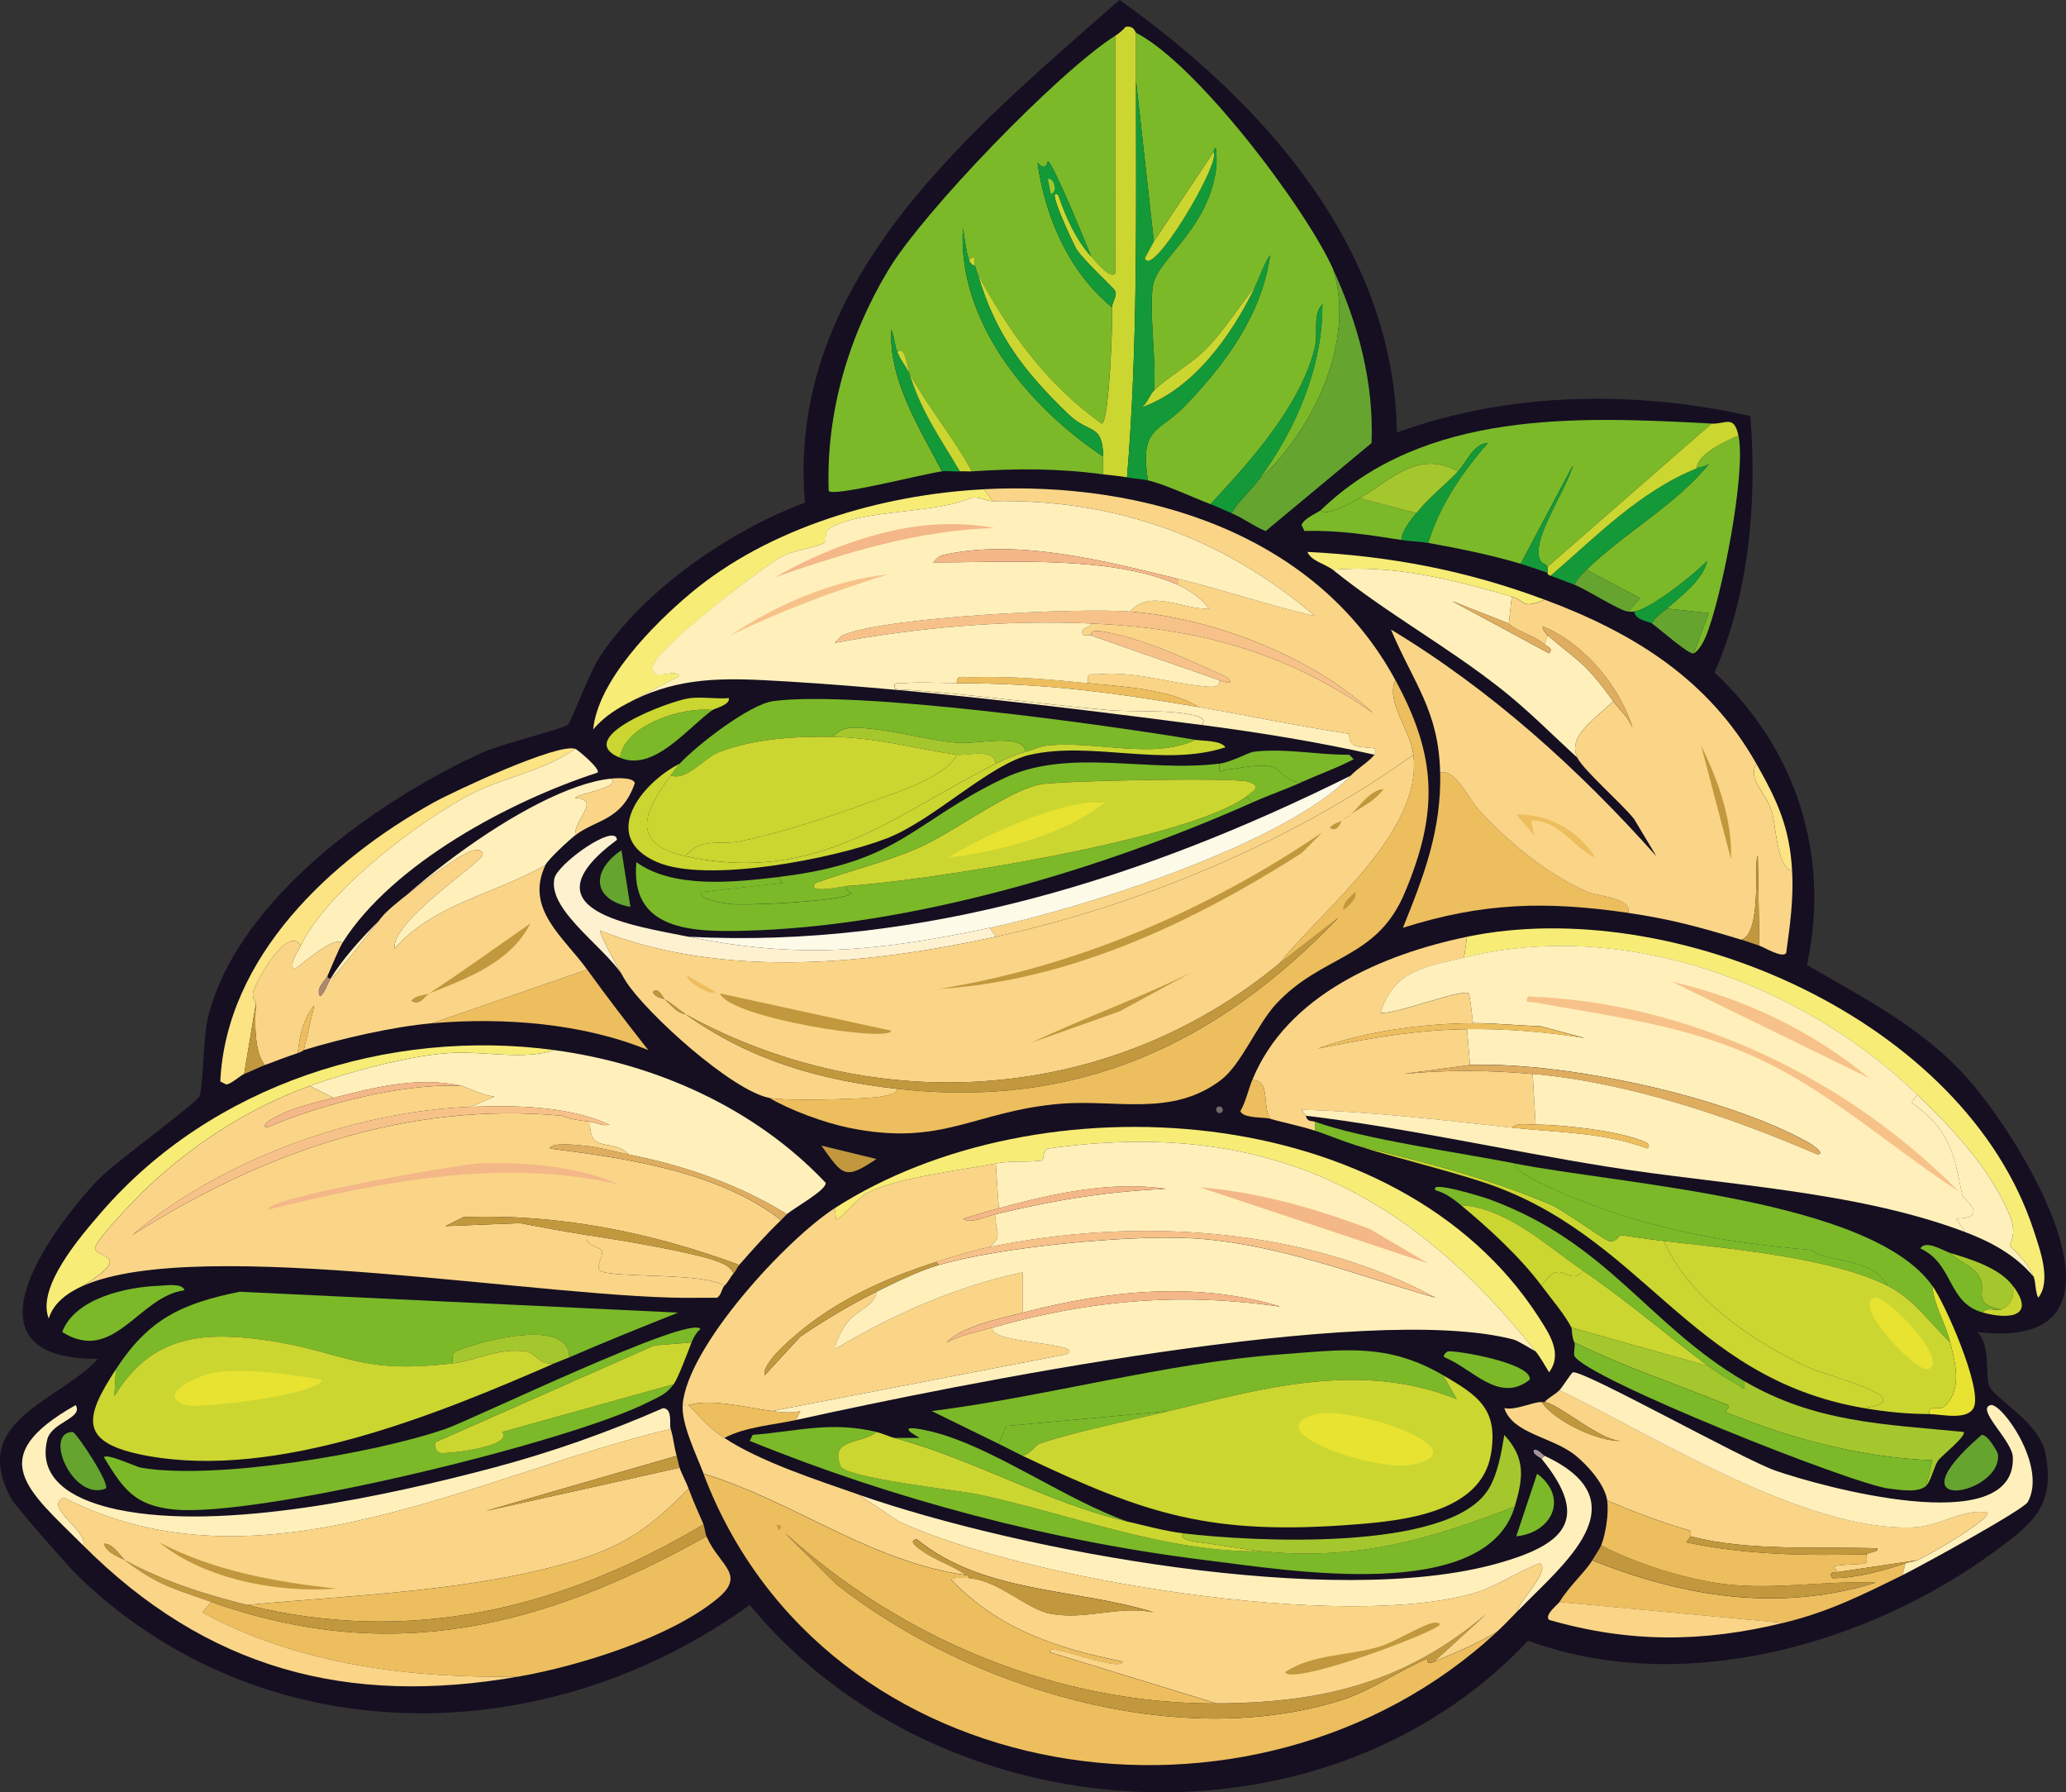
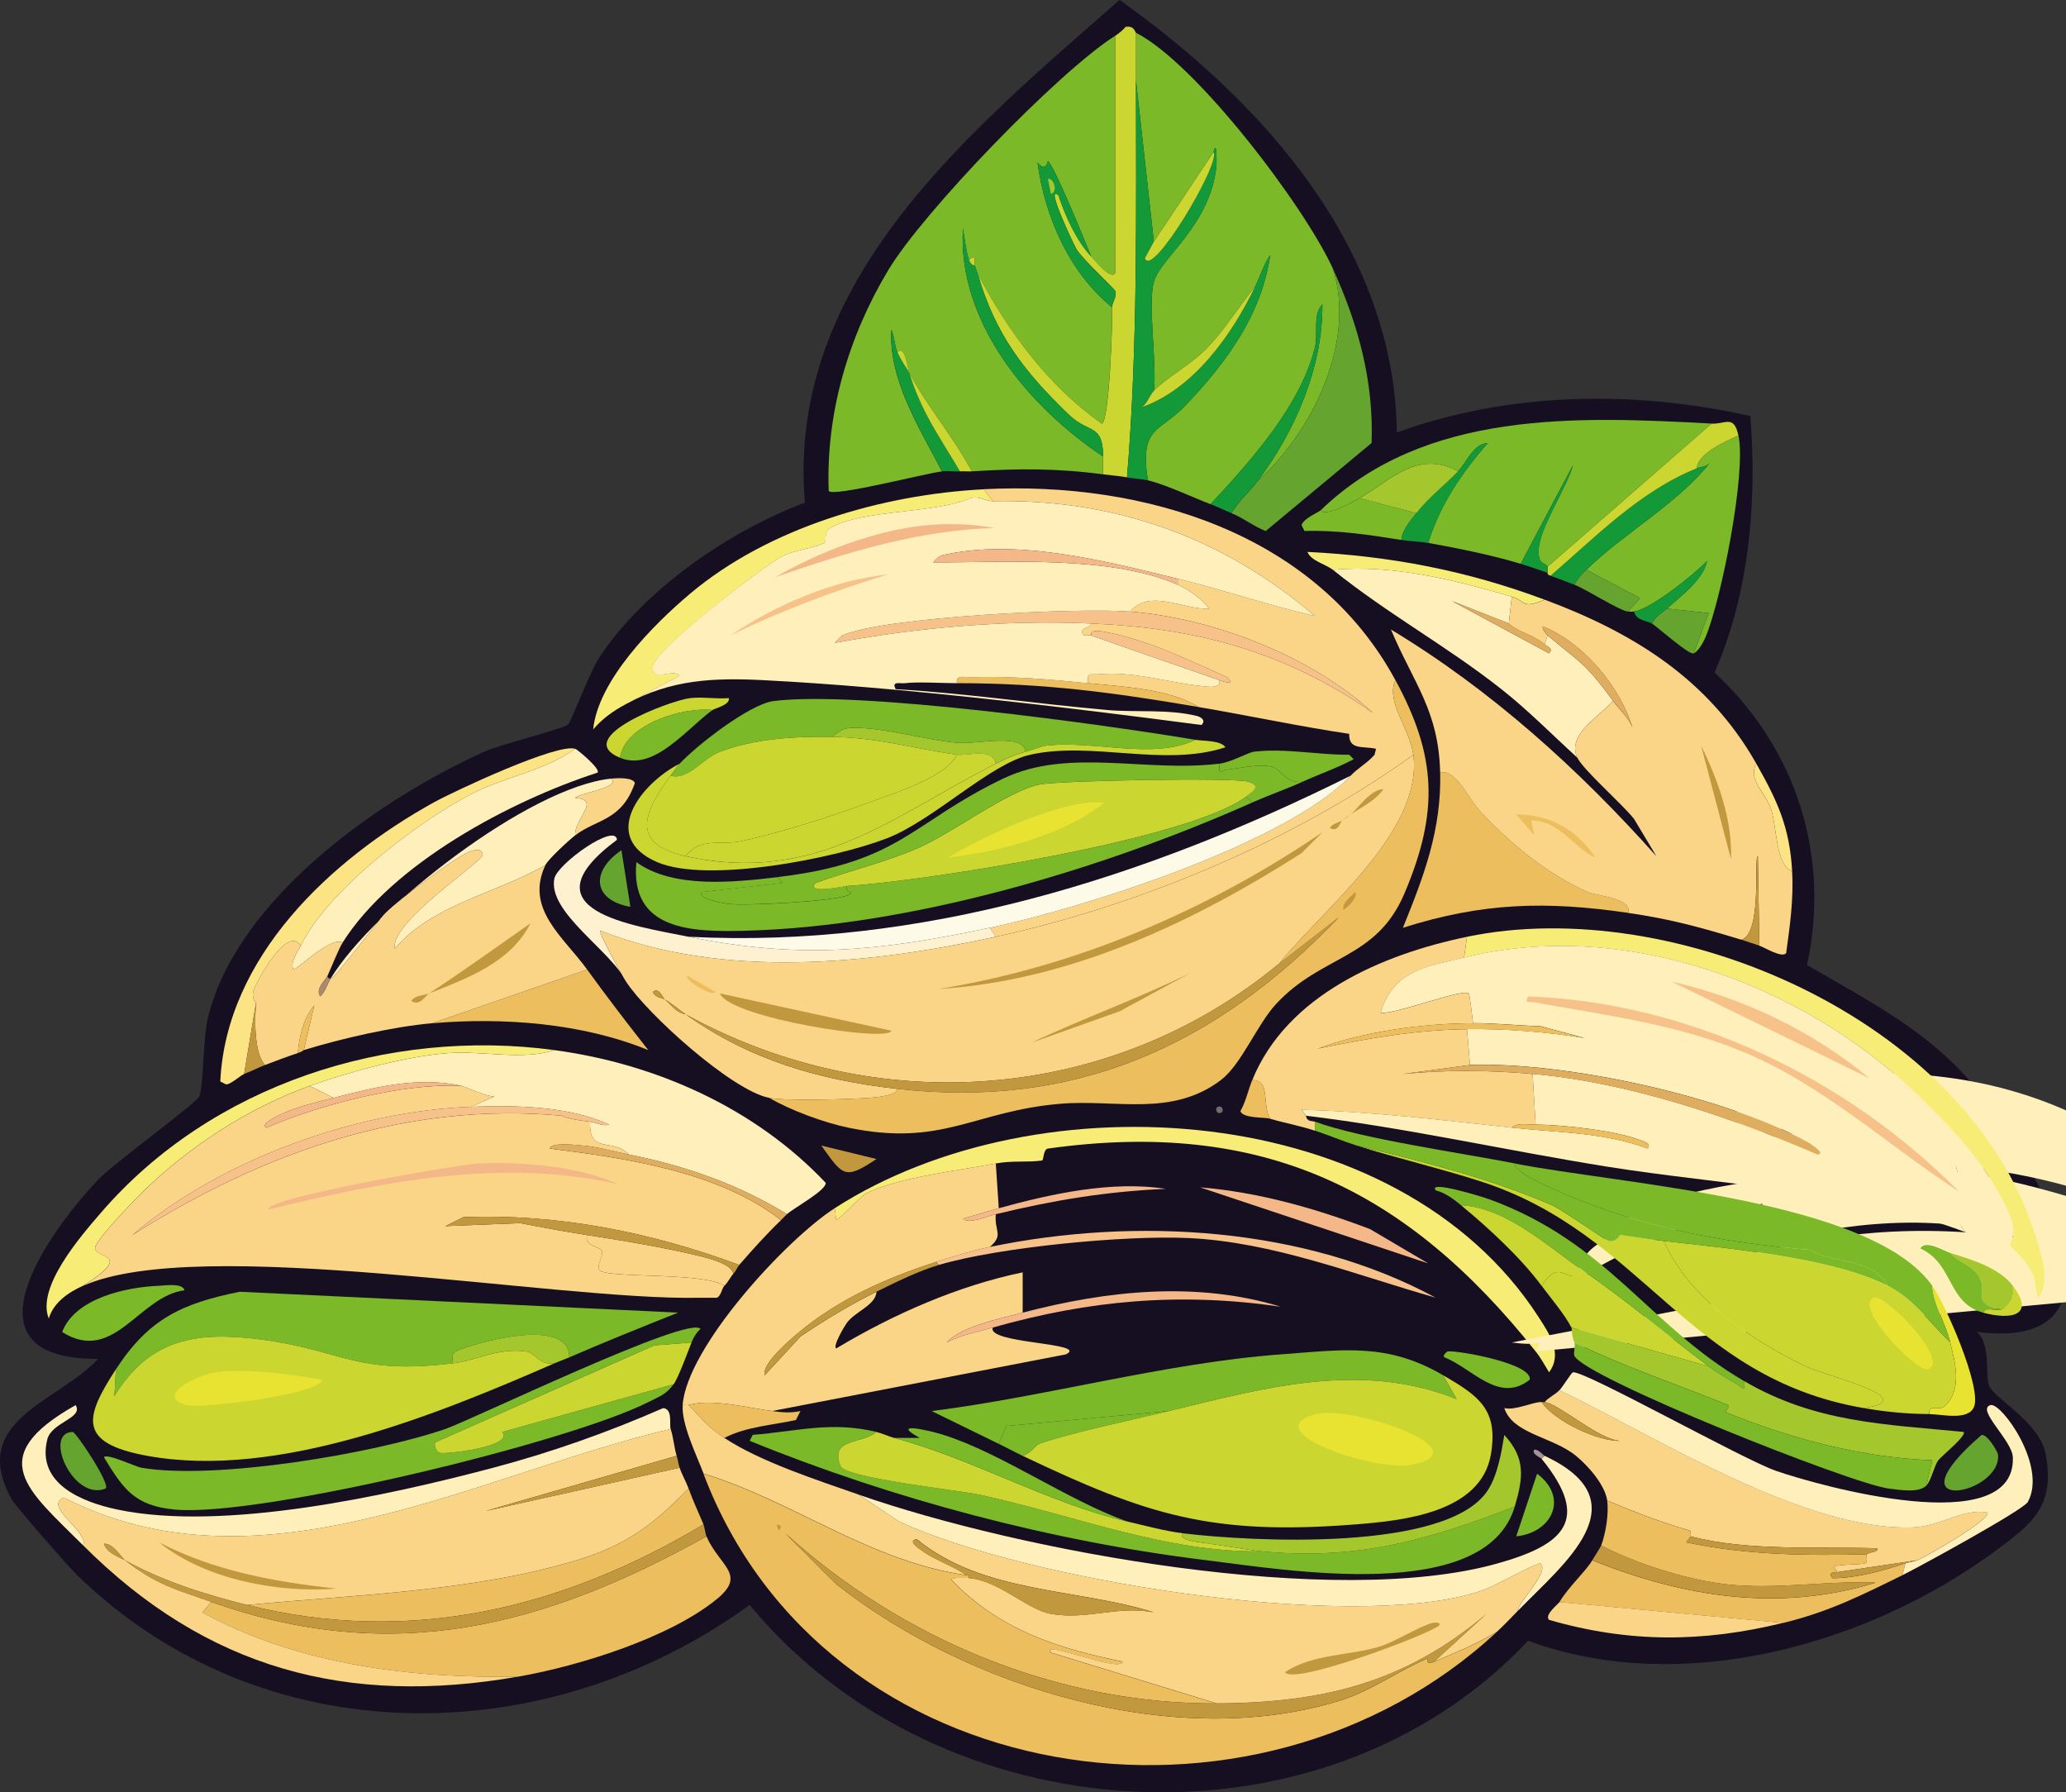
<svg xmlns="http://www.w3.org/2000/svg" id="Ebene_2" data-name="Ebene 2" viewBox="0 0 512 444.09">
  <rect x="0" y="0" width="512" height="444.09" fill="#333333" stroke="none" />
  <defs>
    <style>
      .cls-1 {
        fill: #fce383;
      }

      .cls-2 {
        fill: #f7ed76;
      }

      .cls-3 {
        fill: #ac896e;
      }

      .cls-4 {
        fill: #a5c72e;
      }

      .cls-5 {
        fill: #150f21;
      }

      .cls-6 {
        fill: #dead60;
      }

      .cls-7 {
        fill: #fff0bb;
      }

      .cls-8 {
        fill: #f4b787;
      }

      .cls-9 {
        fill: #cbd631;
      }

      .cls-10 {
        fill: #149939;
      }

      .cls-11 {
        fill: #746a69;
      }

      .cls-12 {
        fill: #edbe5e;
      }

      .cls-13 {
        fill: #fdfae7;
      }

      .cls-14 {
        fill: #7bb929;
      }

      .cls-15 {
        fill: #f7c289;
      }

      .cls-16 {
        fill: #fdf1d0;
      }

      .cls-17 {
        fill: #e8e231;
      }

      .cls-18 {
        fill: #a4939b;
      }

      .cls-19 {
        fill: #66a430;
      }

      .cls-20 {
        fill: #c1983d;
      }

      .cls-21 {
        fill: #fad587;
      }
    </style>
  </defs>
  <g id="Ebene_1-2" data-name="Ebene 1">
    <g id="Generatives_Objekt" data-name="Generatives Objekt">
      <path class="cls-5" d="M494.39,384.36c-31.63,23.23-77.62,36.16-115.68,22.17-51.37,54.48-145.96,48.1-192.92-8.87-50.56,36.64-120.77,37.26-166.68-7.39-2.11-2.05-15.26-17.02-16.26-18.85-10.75-19.58,11.62-24.04,21.44-34.74-34.72.23-12.78-30.81,0-44.35,3.92-4.15,24.62-19.15,25.13-20.7,1.1-3.31.82-14.51,2.22-19.96,7.51-29.23,42.31-53.67,68.37-65.42,3.76-1.7,19.28-5.65,20.7-6.65.75-.53,5.49-13.18,7.76-16.63,11.11-16.91,32.31-31.41,51-38.44-4.67-55.01,41.02-92.03,77.98-124.55,35.32,25.16,68,61.16,68.74,107.18,27.7-10.1,58.95-10.53,87.59-4.07,1.66,21.55-.26,43.71-8.87,63.57,20.18,18.69,28.77,45.22,22.91,72.44,13.7,8,27.38,14.91,38.44,26.61,13.94,14.75,48.13,69.73,3.7,64.31,3.44,3.1,2,10.7,2.96,13.3,1.17,3.18,12.55,8.94,14.04,17,2.39,12.9-3.34,17.25-12.57,24.02Z" />
      <g>
        <path class="cls-20" d="M203.54,283.84l13.67,3.33c-7.94,5.31-8.31,4.12-13.67-3.33Z" />
        <path class="cls-11" d="M301.84,274.23c1.12-.41,1.63,1.09.74,1.48-1.08.48-1.63-1.16-.74-1.48Z" />
        <g>
          <path class="cls-21" d="M246.78,288.27l.74,11.09-8.87,2.59c1.52,1.46,6.14-.63,8.13-1.11-.39,4.38,2.05,5.03-1.48,8.13-4.7.98-8.76,2.24-13.3,3.7-12.31,3.95-24.36,9.29-34.37,17.74-2.26,1.9-8.91,7.63-8.13,10.35l8.87-9.61c6.12-4.11,12.21-7.82,18.85-11.09-.21,3.37-5.27,4.83-7.39,7.76-.52.72-3.55,5.76-2.59,6.28,14.27-8.55,30.24-15.54,46.2-18.85v9.98c-5.73,1.5-15.21,3.43-18.85,7.39,3.59-1.87,7.61-2.61,11.46-3.7-1.66,4.05,24.04,3.74,18.11,6.65l-72.81,14.04c-6.07-.77-15-3.18-20.7-1.48-.37.11-1-.06-1.48,0,1.09-14.4,25.63-41.01,37.7-48.78l.37,2.96c1.62-.98,6.35-6.15,7.39-6.65,8.31-4.02,22.37-5.54,32.15-7.39Z" />
          <path class="cls-7" d="M376.13,399.15c.03-2.19,8.24-9.94,5.54-11.83-5.28,1.95-10.93,5.83-16.26,7.39-32.51,9.5-111.48-3.26-142.66-17.74l-9.98-6.65c40.02,13.98,117.96,28.51,158.55,17,15.96-4.52,23.22-10.57,10.72-25.87l.74-.74c24.49,11.43,4.59,26.85-6.65,38.44Z" />
          <path class="cls-2" d="M380.56,334.84c-32.03-40.24-67.74-57.68-120.85-50.26-1.21.17-1.02,2.89-1.48,2.96-3.66.53-7.25-.05-11.46.74-9.78,1.85-23.84,3.37-32.15,7.39-1.04.5-5.77,5.68-7.39,6.65l-.37-2.96c50.57-32.56,139.54-27.1,174.44,26.98,2.73,4.22,6.01,9.1,2.59,13.67-1.1-1.79-2.01-3.52-3.33-5.17Z" />
          <path class="cls-12" d="M191.34,349.62c2.58.33,4.44.54,7.02,0l-1.11,2.22c-5.9,1.3-12.23,1.61-17.74,4.43-4.4-2.93-5.14-4.34-8.87-8.13,5.7-1.7,14.63.7,20.7,1.48Z" />
          <path class="cls-14" d="M358.76,334.84c2.4-.31,21.14,3,20.33,7.02-7.61,5.98-14.1-2.73-21.07-5.54-.75-.38.62-1.46.74-1.48Z" />
          <path class="cls-18" d="M382.78,360.71l-.74.74c-.24-.3-2.55-1.2-1.85-2.22.95-.3,2.22,1.31,2.59,1.48Z" />
          <path class="cls-20" d="M231.99,312.66l.74.74c-5.12,1.51-10.71,4.28-15.52,6.65-6.63,3.27-12.73,6.97-18.85,11.09l-8.87,9.61c-.78-2.71,5.87-8.45,8.13-10.35,10.01-8.45,22.06-13.79,34.37-17.74Z" />
          <g>
-             <path class="cls-7" d="M380.56,334.84c-1.36-.72-4.27-2.62-5.54-2.96-36.07-9.44-138.3,11.24-177.77,19.96l1.11-2.22c-2.58.54-4.44.33-7.02,0l72.81-14.04c5.94-2.91-19.77-2.6-18.11-6.65,23.92-6.78,46.31-8.79,71.33-5.17-20.93-6.39-43.12-3.98-63.94,1.48v-9.98c-15.96,3.31-31.93,10.3-46.2,18.85-.97-.52,2.06-5.56,2.59-6.28,2.12-2.93,7.18-4.39,7.39-7.76,4.81-2.37,10.4-5.14,15.52-6.65,14.95-4.4,45.98-7.37,61.72-6.65,21.07.97,41.26,9.09,61.35,14.78-32.44-17.56-74.37-20.07-110.5-12.57,3.52-3.1,1.09-3.75,1.48-8.13,14.26-3.45,27.31-5.63,42.13-6.28-13.49-2.07-28.4,1.25-41.39,4.8l-.74-11.09c4.2-.79,7.8-.21,11.46-.74.46-.07.26-2.79,1.48-2.96,53.11-7.42,88.82,10.02,120.85,50.26Z" />
+             <path class="cls-7" d="M380.56,334.84l1.11-2.22c-2.58.54-4.44.33-7.02,0l72.81-14.04c5.94-2.91-19.77-2.6-18.11-6.65,23.92-6.78,46.31-8.79,71.33-5.17-20.93-6.39-43.12-3.98-63.94,1.48v-9.98c-15.96,3.31-31.93,10.3-46.2,18.85-.97-.52,2.06-5.56,2.59-6.28,2.12-2.93,7.18-4.39,7.39-7.76,4.81-2.37,10.4-5.14,15.52-6.65,14.95-4.4,45.98-7.37,61.72-6.65,21.07.97,41.26,9.09,61.35,14.78-32.44-17.56-74.37-20.07-110.5-12.57,3.52-3.1,1.09-3.75,1.48-8.13,14.26-3.45,27.31-5.63,42.13-6.28-13.49-2.07-28.4,1.25-41.39,4.8l-.74-11.09c4.2-.79,7.8-.21,11.46-.74.46-.07.26-2.79,1.48-2.96,53.11-7.42,88.82,10.02,120.85,50.26Z" />
            <path class="cls-15" d="M232.73,313.4l-.74-.74c4.54-1.46,8.61-2.72,13.3-3.7,36.14-7.5,78.06-4.99,110.5,12.57-20.09-5.7-40.28-13.82-61.35-14.78-15.74-.72-46.77,2.25-61.72,6.65Z" />
            <path class="cls-8" d="M246.04,328.93c-3.85,1.09-7.86,1.82-11.46,3.7,3.64-3.96,13.12-5.89,18.85-7.39,20.82-5.46,43.01-7.87,63.94-1.48-25.02-3.62-47.4-1.61-71.33,5.17Z" />
            <path class="cls-8" d="M297.41,294.19c14.55,1.19,28.62,5.23,42.13,10.35l14.41,8.5-56.55-18.85Z" />
            <path class="cls-8" d="M246.78,300.84c-1.99.48-6.61,2.57-8.13,1.11l8.87-2.59c13-3.56,27.9-6.87,41.39-4.8-14.82.65-27.87,2.83-42.13,6.28Z" />
          </g>
          <g>
            <path class="cls-12" d="M239.38,390.28c.13.09.87-.11.74.74-.95-.08-3.97-.24-4.43.37,11.84,12.33,26.11,17,42.5,20.33-.46,2.92-20.54-5.55-17.74-2.22l41.02,12.57c-39.28.16-77.9-15.88-106.81-42.13l12.57,12.57c32.71,25.73,84.14,41.51,124.92,28.83,7.65-2.38,14.61-7.47,21.44-10.35.6-.26-.68,1.81,1.85.74,5.32-2.25,10.55-4.41,15.52-7.39-59.96,55.62-166.7,39.9-196.62-39.18,22.15,6.74,41.25,21.79,65.05,25.13Z" />
            <path class="cls-20" d="M301.47,422.06c26.11-.11,46.61-5.03,66.89-22.17l-12.94,11.83c-2.53,1.07-1.24-.99-1.85-.74-6.82,2.88-13.78,7.97-21.44,10.35-40.78,12.68-92.21-3.1-124.92-28.83l-12.57-12.57c28.91,26.25,67.53,42.3,106.81,42.13Z" />
            <polygon class="cls-20" points="192.45 377.71 193.56 378.08 193.19 379.19 192.82 378.82 192.45 377.71" />
          </g>
          <g>
            <path class="cls-21" d="M170.64,348.14c3.73,3.79,4.47,5.2,8.87,8.13,8.8,5.86,23.13,10.5,33.26,14.04l9.98,6.65c31.17,14.48,110.15,27.24,142.66,17.74,5.34-1.56,10.98-5.44,16.26-7.39,2.7,1.89-5.52,9.64-5.54,11.83-1.76,1.81-3.31,3.45-5.17,5.17-4.97,2.98-10.2,5.14-15.52,7.39l12.94-11.83c-20.28,17.15-40.79,22.07-66.89,22.17l-41.02-12.57c-2.8-3.33,17.28,5.14,17.74,2.22-16.4-3.32-30.67-7.99-42.5-20.33.47-.61,3.48-.45,4.43-.37,7.54.66,14.36,7.81,20.33,8.87,8.94,1.58,16.6-2.14,25.5-.37-19.57-6.07-42.25-4.63-58.76-18.11-2.74.31,1.21,2.76,1.48,2.96,2.93,2.16,7.45,3.57,10.72,5.91-23.8-3.34-42.89-18.39-65.05-25.13-1.7-4.5-5.53-12.24-5.17-17,.47-.06,1.11.11,1.48,0Z" />
            <path class="cls-20" d="M240.12,391.02c.13-.85-.61-.65-.74-.74-3.27-2.35-7.79-3.75-10.72-5.91-.27-.2-4.22-2.64-1.48-2.96,16.51,13.48,39.19,12.04,58.76,18.11-8.9-1.77-16.56,1.95-25.5.37-5.97-1.06-12.78-8.21-20.33-8.87Z" />
            <path class="cls-20" d="M355.06,402.1c.59-.12,2.33-.17,1.48.74-3.73,2.68-36.45,14.82-38.07,11.46,6.8-4.51,15.51-4,23.28-6.28,3.85-1.13,10.4-5.31,13.3-5.91Z" />
          </g>
          <g>
            <path class="cls-14" d="M357.65,340.75l3.33,5.91c-23.68-9.52-47.74-2.79-71.33,2.96l-40.28,3.7-1.85,4.43-16.63-8.13c28.47-3.59,57.98-11.93,86.48-14.04,15.66-1.16,26.41-2.93,40.28,5.17Z" />
            <path class="cls-14" d="M217.21,354.8c-3.56,3.06-11.78,1.41-8.87,8.5,1.2,2.91,29.44,5.96,34.37,7.02,23.09,4.98,46.31,14.4,69.85,14.04,23.59,2.3,41.2-2.72,62.83-11.09-7.12,24.22-56.45,15.76-76.5,13.3-38.07-4.65-77.73-15.14-113.09-29.57l.74-1.48c11.3-.9,19.21-3.42,30.68-.74Z" />
            <path class="cls-9" d="M221.64,356.27c19.8,5.34,38.13,16.16,57.65,20.7,4.58,1.06,9.38,2.39,14.04,2.96-1.87,1.56,3.78,2.18,4.07,2.22,4.66.6,12.31,1.94,15.15,2.22-23.54.36-46.76-9.07-69.85-14.04-4.93-1.06-33.17-4.11-34.37-7.02-2.91-7.09,5.31-5.44,8.87-8.5,1.38.32,3.08,1.11,4.43,1.48Z" />
            <path class="cls-4" d="M375.39,373.28c-21.63,8.37-39.24,13.39-62.83,11.09-2.85-.28-10.49-1.61-15.15-2.22-.28-.04-5.94-.66-4.07-2.22,16.62,2.01,65.46,4.69,75.39-10.72,2.42-3.75,3.36-9.32,4.07-13.67,5.34,5.82,4.69,10.58,2.59,17.74Z" />
            <path class="cls-14" d="M279.3,376.97c-19.53-4.53-37.86-15.36-57.65-20.7h6.28c-7.61-4.17,2.37-1.86,5.91-.74,14.46,4.58,30.73,16.19,45.46,21.44Z" />
            <path class="cls-14" d="M289.65,349.62c-8.61,2.1-24.61,5.42-32.15,8.13-.63.23-2.47,2.65-4.07,2.96-2.02-.96-3.92-2.01-5.91-2.96l1.85-4.43,40.28-3.7Z" />
            <path class="cls-14" d="M380.93,365.14c7.9,5.91,3.74,14.61-5.17,15.52l5.17-15.52Z" />
            <g>
              <path class="cls-9" d="M253.43,360.71c1.6-.3,3.43-2.73,4.07-2.96,7.55-2.71,23.55-6.04,32.15-8.13,23.59-5.74,47.65-12.48,71.33-2.96l-3.33-5.91c8.64,5.05,13.74,8.35,11.83,19.59-2.47,14.47-21.76,16.44-33.63,17.37-35.62,2.78-51.56-2.29-82.42-17Z" />
              <path class="cls-17" d="M326.24,350.36c8.52-2.2,41.59,8.94,23.65,12.57-9.11,1.84-39.34-8.51-23.65-12.57Z" />
            </g>
          </g>
        </g>
        <g>
          <g>
            <path class="cls-7" d="M195.03,300.84c-11.97-7.39-25.38-12.04-39.18-14.78-3.97-4.3-9.96.14-9.61-8.13,1.63.22,2.95,1.15,4.8.74-10.03-4.59-23.04-4.86-34.37-4.43l5.91-2.59c-1.84.19-7.7-2.56-8.13-2.59-10.8-2.4-21.43.29-31.78,2.96l-5.91-2.96c9.55-3.44,24.38-7.45,34.37-8.13,8.63-.59,18.6,1.83,26.24-.74,25.18,3.38,49.78,14.37,67.26,32.89.18,1.85-7.98,6.27-9.61,7.76Z" />
            <path class="cls-2" d="M137.38,260.18c-7.64,2.57-17.61.15-26.24.74-9.99.68-24.82,4.69-34.37,8.13-15.37,5.53-29.97,15.04-41.76,26.61-1.84,1.81-11.71,12-11.46,13.67.38,2.58,9.7,1.26-2.96,9.24-3.48,1.54-7.34,4.11-8.5,8.13-3.12-7.73,7.79-20.27,12.94-26.24,27.38-31.74,71.15-45.81,112.35-40.28Z" />
            <path class="cls-21" d="M181.73,315.62c-.81.91-1.29,2.08-2.22,2.96-4.77-3.35-27.74-1.87-30.68-3.7-1.38-.86.7-3.6.37-4.8-.39-1.45-4.59-1.13-3.7-4.07,8.59,1.32,19.37,3.11,27.72,5.17,1.91.47,8.19,1.92,8.5,4.43Z" />
            <path class="cls-14" d="M39.44,318.58c1.47-.05,5.76-.77,6.28,1.11-11.31,1.46-17.48,18.43-30.31,10.35,3.18-8.46,16.09-11.18,24.02-11.46Z" />
            <g>
              <path class="cls-21" d="M82.68,272.01c-3.97,1.02-8.45,2.04-12.2,3.7-.26.12-6.44,2.75-4.43,3.7,13.32-5.75,33.94-11.13,48.41-10.35.43.02,6.29,2.78,8.13,2.59l-5.91,2.59c-28.66,1.06-62.05,13.14-83.89,31.78,32.02-20.32,67.89-33.15,106.44-29.57,1.93.92,4.85,1.19,7.02,1.48-.35,8.27,5.64,3.83,9.61,8.13-3.67-.73-7.71-1.93-11.46-2.22-1.2-.09-7.85-.96-8.13.74,19.37,2.47,41.82,5.74,57.28,17.74-3.77,3.63-6.92,7.17-10.35,11.09-21.76-8.07-44.97-12.75-68.37-11.83l-4.43,2.22,18.48-.74c5.53,1.05,11.07,2.1,16.63,2.96-.9,2.93,3.3,2.61,3.7,4.07.33,1.2-1.75,3.94-.37,4.8,2.93,1.83,25.9.34,30.68,3.7-.67.63-.72,2.36-1.85,2.96-1.48.02-2.96-.03-4.43,0-35.38.74-123.85-15.73-152.64-2.96,12.66-7.98,3.34-6.66,2.96-9.24-.25-1.67,9.62-11.87,11.46-13.67,11.79-11.57,26.39-21.08,41.76-26.61l5.91,2.96Z" />
              <g>
                <path class="cls-20" d="M183.21,313.4c-.5.57-.7,1.35-1.48,2.22-.31-2.52-6.59-3.96-8.5-4.43-8.35-2.07-19.13-3.85-27.72-5.17-5.56-.86-11.1-1.91-16.63-2.96l-18.48.74,4.43-2.22c23.4-.93,46.61,3.76,68.37,11.83Z" />
                <path class="cls-6" d="M155.86,286.05c13.8,2.74,27.2,7.39,39.18,14.78-.46.42-.99,1-1.48,1.48-15.46-12-37.91-15.27-57.28-17.74.28-1.7,6.93-.83,8.13-.74,3.74.29,7.78,1.49,11.46,2.22Z" />
                <path class="cls-15" d="M116.68,274.23c11.33-.42,24.35-.15,34.37,4.43-1.86.41-3.18-.52-4.8-.74-2.17-.29-5.09-.56-7.02-1.48-38.55-3.59-74.41,9.24-106.44,29.57,21.84-18.64,55.23-30.72,83.89-31.78Z" />
                <path class="cls-8" d="M118.53,288.27c11.04-.46,24.92.67,34.74,5.17-28.95-6.6-58.61-.66-86.85,6.28-.73-3.01,48.08-11.29,52.11-11.46Z" />
                <path class="cls-8" d="M114.47,269.05c-14.47-.78-35.09,4.6-48.41,10.35-2.01-.95,4.17-3.58,4.43-3.7,3.75-1.65,8.23-2.68,12.2-3.7,10.36-2.66,20.98-5.35,31.78-2.96Z" />
              </g>
            </g>
          </g>
          <g>
            <g>
              <path class="cls-12" d="M128.51,415.41c-25.85.49-54.35-2.73-78.35-15.89l2.22-2.59c44.93,15.86,82.3,6.22,122.7-16.26,3.24,7.42,10.06,9.4,2.59,15.52-11.79,9.66-34.28,16.61-49.15,19.22Z" />
              <path class="cls-7" d="M166.21,354.06c-48.17,11.38-101.45,42.01-150.42,17-5.15,2.25,6.32,8.45,4.8,11.83-13.66-13.67-24.91-21.73-1.85-34.74,2.03,3.22-5.95,4.2-7.02,8.5-2.76,11.05,8.71,15.54,17.37,17.37,26.26,5.54,66.97-3.42,93.13-10.35,14.32-3.79,28.57-8.83,42.13-14.78,2.43.2,1.48,4.03,1.85,5.17Z" />
              <path class="cls-12" d="M174.34,377.71c-35.09,20.96-72.85,29.99-113.09,19.96,26.56-2.51,56.04-3.31,81.68-11.09,12.3-3.73,18.75-8.65,27.72-17.74,1.17,3.23,2.41,5.79,3.7,8.87Z" />
              <path class="cls-20" d="M175.08,380.67c-40.4,22.48-77.77,32.12-122.7,16.26-9.13-3.22-13.51-4.22-21.44-10.35,9.53,5.23,19.84,8.48,30.31,11.09,40.24,10.03,78,1.01,113.09-19.96.27.65.46,2.33.74,2.96Z" />
              <g>
                <path class="cls-21" d="M166.21,354.06c.72,2.26.84,4.54,1.48,6.65l-47.31,13.67,48.05-10.72c.53,1.63,1.61,3.49,2.22,5.17-8.97,9.09-15.41,14.01-27.72,17.74-25.63,7.77-55.11,8.58-81.68,11.09-10.47-2.61-20.78-5.86-30.31-11.09-.94-.73-2.87-4.17-5.17-4.07.75,2.26,3.36,3.07,5.17,4.07,7.93,6.13,12.31,7.13,21.44,10.35l-2.22,2.59c24,13.16,52.5,16.38,78.35,15.89-42.5,7.46-77.35-1.94-107.92-32.52,1.52-3.37-9.95-9.58-4.8-11.83,48.97,25.01,102.25-5.62,150.42-17Z" />
                <path class="cls-20" d="M168.43,363.67l-48.05,10.72,47.31-13.67c.31,1.04.45,2.06.74,2.96Z" />
                <path class="cls-20" d="M39.44,382.15c13.52,7.07,28.83,9.84,43.98,11.46-14.41,1.14-32.58-2.22-43.98-11.46Z" />
                <path class="cls-20" d="M30.94,386.58c-1.81-.99-4.43-1.81-5.17-4.07,2.3-.1,4.23,3.34,5.17,4.07Z" />
              </g>
            </g>
            <g>
              <path class="cls-14" d="M141.08,336.32c.07-9.77-20.82-4.21-26.24-2.22-2.3.85-3,.81-2.59,3.7-24.12,2.93-27.09-3.22-47.68-5.91-15.71-2.06-27.47-.23-36.22,14.04l.37-6.65c8.13-12.48,16.28-16.31,30.68-19.22l108.66,5.17c-9.02,3.59-18.07,7.22-26.98,11.09Z" />
              <path class="cls-14" d="M171.38,332.62l-9.24.74-54.33,24.02c-.2.99.16,2.15,1.11,2.59s18.7-1.46,15.52-5.17l42.5-11.83c-1.9,2.55-3.18,2.86-6.28,4.43-19.69,10.02-96.71,28.67-117.53,26.61-9.8-.97-12.6-5.09-17.37-12.94.63-1.09,7.91,2.36,9.24,2.59,18.27,3.11,57.55-3.45,75.39-9.61,6.55-2.26,60.72-28.47,63.2-24.76-.99.8-1.79,2.23-2.22,3.33Z" />
              <path class="cls-9" d="M171.38,332.62c-.89,2.25-3.29,8.81-4.43,10.35l-42.5,11.83c3.17,3.71-14.57,5.62-15.52,5.17s-1.31-1.59-1.11-2.59l54.33-24.02,9.24-.74Z" />
              <path class="cls-4" d="M141.08,336.32c-1.23.53-2.5.96-3.7,1.48-3.66.57-4.82-2.67-7.02-2.96-7.22-.94-12.02,2.22-18.11,2.96-.41-2.88.28-2.85,2.59-3.7,5.42-2,26.31-7.56,26.24,2.22Z" />
              <path class="cls-19" d="M18.01,354.8c.82-.01,9.63,13.23,8.13,14.04-8.12,3.17-15.5-13.92-8.13-14.04Z" />
              <g>
                <path class="cls-9" d="M112.25,337.8c6.09-.74,10.89-3.89,18.11-2.96,2.2.29,3.36,3.52,7.02,2.96-28.94,12.61-68.42,28.85-100.9,22.91-17.24-3.15-15.58-9.42-7.76-21.44l-.37,6.65c8.74-14.28,20.51-16.1,36.22-14.04,20.59,2.7,23.55,8.84,47.68,5.91Z" />
                <path class="cls-17" d="M53.49,340.01c7.62-1.02,18.59.48,26.24,1.85.13,3.52-30.15,7.31-33.63,6.28-8.08-2.38,3.22-7.57,7.39-8.13Z" />
              </g>
            </g>
          </g>
        </g>
        <g>
          <g>
            <path class="cls-21" d="M363.56,232.1l-.74,5.17c-9.29,2.3-17.34,2.98-20.7,13.67,3.31.59,20.04-5.97,21.81-4.8.38.25.94,6.24,1.11,7.39-12.62.06-26.9,2.04-38.44,6.28,12.38-2.49,23.96-4.64,36.96-4.8l.74,8.87-16.63,2.22c10.78-1.05,21.37-.96,32.15,0l.74,12.57c-1.68,0-4.73-.58-5.91.74-17.36-1.89-34.73-3.99-52.11-4.43l1.11,1.48c.24,1.55,1.46,1.2,2.22,1.48v2.22c-3.56-1.19-7.45-1.9-11.09-2.96-2.16-3.66.23-9.55-4.43-9.61,8.61-21.11,32.37-31.16,53.22-35.48Z" />
            <path class="cls-2" d="M504,316.36c-1.67-4.21-5.75-7.29-5.91-7.76-.13-.38,1.93-2.75,0-7.39-4.89-11.72-13.95-21.29-22.91-29.94-28.66-27.63-72.78-43.79-112.35-34l.74-5.17c51.33-10.64,123.33,20.45,140.44,72.81,1.55,4.74,4.42,12.49,1.11,16.63-.71-1.27-.64-4-1.11-5.17Z" />
            <path class="cls-7" d="M504,316.36c-4.46-5.37-10.6-8.67-17-11.09l-2.22-3.33c8.62-.18,1.69-4.89,1.48-5.91-2.07-10.2-2.86-15.85-12.57-22.91l1.48-1.85c8.97,8.65,18.03,18.22,22.91,29.94,1.93,4.64-.13,7.01,0,7.39.16.47,4.25,3.55,5.91,7.76Z" />
            <path class="cls-4" d="M498.83,318.58c.45,2.6-.44,4.82-2.96,5.91-7.34-1.53-3.5-4.24-5.17-7.76-1.51-3.17-5.27-3.87-7.39-6.28,5.19,1.58,12.15,3.67,15.52,8.13Z" />
            <path class="cls-12" d="M314.78,277.18c-1.43-.41-6.67-.02-7.39-1.85,1.38-2.43,1.93-5.25,2.96-7.76,4.66.06,2.27,5.95,4.43,9.61Z" />
            <path class="cls-9" d="M491.44,325.23c.61-1.58,3.45-.31,4.43-.74,2.52-1.09,3.41-3.31,2.96-5.91,5.72,7.55-.65,8.48-7.39,6.65Z" />
            <g>
              <path class="cls-7" d="M475.18,271.27l-1.48,1.85c9.71,7.06,10.5,12.71,12.57,22.91.21,1.03,7.14,5.73-1.48,5.91l2.22,3.33c-27.3-10.33-60.51-11.66-89.07-16.26-24.79-3.99-49.33-9.54-74.29-12.57l-1.11-1.48c17.38.44,34.75,2.55,52.11,4.43,11.34,1.23,22.76,1.12,33.63,5.17,1.24-1.27-1.4-1.91-2.22-2.22-5.99-2.22-18.96-3.69-25.5-3.7l-.74-12.57c23.76,2.11,48.87,10.59,70.59,19.96,2.34-.13-2.06-2.87-2.22-2.96-20.8-11.52-60.26-20-83.89-19.22l-.74-8.87c9.91-.12,19.44.67,29.2,2.22l-11.09-2.96c-5.59-.13-11.02-.76-16.63-.74-.17-1.15-.73-7.14-1.11-7.39-1.76-1.17-18.5,5.39-21.81,4.8,3.36-10.69,11.41-11.38,20.7-13.67,39.57-9.79,83.69,6.37,112.35,34Z" />
              <g>
                <path class="cls-15" d="M378.72,246.88c40.05,1.48,78.9,20.19,106.81,48.41-17.56-11.38-33.36-26.13-52.85-34.37-17-7.19-34.54-9.3-52.48-12.57-1.06-.19-2.59.4-1.48-1.48Z" />
                <path class="cls-6" d="M364.3,263.88c23.64-.78,63.09,7.7,83.89,19.22.16.09,4.56,2.82,2.22,2.96-21.72-9.36-46.83-17.85-70.59-19.96-10.79-.96-21.37-1.05-32.15,0l16.63-2.22Z" />
                <path class="cls-15" d="M414.2,243.18c18.08,4.18,34.84,12.19,49.15,24.02l-49.15-24.02Z" />
                <path class="cls-12" d="M365.04,253.53c5.61-.02,11.04.61,16.63.74l11.09,2.96c-9.76-1.55-19.28-2.34-29.2-2.22-13,.16-24.58,2.31-36.96,4.8,11.53-4.24,25.81-6.23,38.44-6.28Z" />
                <path class="cls-12" d="M380.56,278.66c6.54,0,19.51,1.47,25.5,3.7.82.3,3.46.95,2.22,2.22-10.87-4.06-22.29-3.94-33.63-5.17,1.18-1.32,4.23-.74,5.91-.74Z" />
              </g>
            </g>
          </g>
          <g>
            <path class="cls-14" d="M478.87,318.58c.37,4.84,3.27,9.18,4.43,14.04-5.22-4.99-8.96-10.74-15.52-14.04-3.69-7.17-15.01-5.61-18.85-8.87-23.42-1.92-44.66-5.97-66.52-16.26-1.31-.62-7.14-3.39-7.02-5.17,26.51,5.21,88.34,8.86,103.48,30.31Z" />
            <path class="cls-9" d="M412.35,307.49c6.17,14.11,21.53,24.49,35.11,31.04,4.81,2.32,29.55,8.16,14.41,10.35-43.91-7.53-54.57-43.18-94.98-56.18-10.16-3.27-20.54-5.68-30.68-8.87,16.61,4.02,32.68,8.01,48.41,14.78,2.51,1.08,13.23,8.71,14.04,8.87,1.96.39,2.72-1.51,2.96-1.48,3.57.51,7.14,1.06,10.72,1.48Z" />
            <path class="cls-14" d="M375.39,288.27c-.12,1.78,5.72,4.56,7.02,5.17,21.87,10.29,43.11,14.34,66.52,16.26,3.84,3.26,15.16,1.7,18.85,8.87-13.98-7.04-39.82-9.28-55.44-11.09-3.58-.41-7.15-.97-10.72-1.48-.23-.03-1,1.87-2.96,1.48-.81-.16-11.53-7.79-14.04-8.87-15.73-6.77-31.81-10.77-48.41-14.78-3.51-1.11-6.87-2.54-10.35-3.7v-2.22c11.47,4.24,36.36,7.76,49.52,10.35Z" />
            <path class="cls-9" d="M392.39,314.88c10.84,7.39,20.59,15.86,31.04,23.65l-34-9.61c-1.7-3.29-5.12-7.3-7.39-10.35,4.95-7.66,6.44.68,10.35-3.7Z" />
            <path class="cls-14" d="M432.3,342.23c.17,3.23-.54,1.46-1.85.74-2.11-1.16-5.11-3.01-7.02-4.43-10.45-7.79-20.21-16.26-31.04-23.65-8.94-6.1-19.01-15.67-30.31-16.26-1.88-1.56-3.86-3.04-6.28-3.7-2.05-2.65,11.92,1.71,13.3,2.22,29.42,10.76,39.31,31.15,63.2,45.09Z" />
            <path class="cls-9" d="M392.39,314.88c-3.9,4.37-5.4-3.96-10.35,3.7-5.34-7.16-13.08-14.25-19.96-19.96,11.3.6,21.36,10.16,30.31,16.26Z" />
            <path class="cls-17" d="M478.13,350.36c-.31-2.64,2.54-.8,3.7-1.85,4.73-4.27,2.58-11.27,1.48-15.89-1.16-4.87-4.07-9.21-4.43-14.04,3.31,4.69,12.2,25.09,10.35,29.94-1.38,3.61-8.18,1.86-11.09,1.85Z" />
            <path class="cls-14" d="M483.31,310.45c2.12,2.42,5.88,3.11,7.39,6.28,1.67,3.52-2.17,6.24,5.17,7.76-.98.42-3.83-.84-4.43.74-8.89-2.41-7.22-12.08-15.52-15.89,1.23-2.28,5.83.64,7.39,1.11Z" />
            <g>
              <path class="cls-9" d="M467.78,318.58c6.57,3.31,10.3,9.05,15.52,14.04,1.1,4.62,3.25,11.62-1.48,15.89-1.16,1.05-4.01-.79-3.7,1.85-5.57-.01-10.79-.54-16.26-1.48,15.13-2.19-9.61-8.03-14.41-10.35-13.58-6.55-28.94-16.94-35.11-31.04,15.62,1.81,41.46,4.04,55.44,11.09Z" />
              <path class="cls-17" d="M464.46,321.53c2.59-1,19.11,15.68,13.3,17.74-2.57.91-18.78-15.62-13.3-17.74Z" />
            </g>
          </g>
          <g>
            <path class="cls-21" d="M475.18,386.58l-19.96,2.96c.27-.51-1.28-1.08-.37-1.48,1.16-.5,6.51-.35,7.39-.74.76-.33.18-2.06.37-2.22.82-.65,3.15-.53,2.59-1.48-14.4-.45-32.26.77-46.2-2.96-.07-.02.27-1.29-.37-1.48-6.99-2.01-13.69-4.59-20.33-7.39-.57-3.92-4.73-8.61-7.76-11.09-5.77-4.72-15.68-5.39-17.74-11.83,2.58.72,7.23-1.59,9.24-1.48,3.23,4.78,14.13,9.84,19.59,9.61-5.33-.15-15.13-9.1-18.85-9.61,1.05-1.19,2.59-1.81,3.7-2.96,23.65,11.41,60.83,35.04,87.59,34,7.14-.28,11.92-4.71,18.48-3.7.89,1.75-15.36,11.02-17.37,11.83Z" />
            <path class="cls-12" d="M419,380.67l-1.11,1.48c14.78,3.14,29.63,3.33,44.72,2.96-.19.16.39,1.89-.37,2.22-.88.38-6.24.24-7.39.74-.91.4.64.97.37,1.48-.04.08-2.47-.29-1.11,1.48,5.93-.01,12.42-1.8,18.11-3.7l-.74,2.96c-10.31,5.05-18.18,9.04-29.57,11.83l-55.44-5.17c2.26-3.8,6.56-7.66,8.13-10.35,22.81,9.13,46.24,12.91,70.22,5.54-12.43-.55-24.83,1.85-37.33.37-9.49-1.12-22.24-5.13-30.68-9.61,1.13-2.93,1.93-7.99,1.48-11.09,6.64,2.8,13.34,5.38,20.33,7.39.64.18.3,1.46.37,1.48Z" />
            <path class="cls-7" d="M471.48,390.28l.74-2.96c.78-.26,2.24-.45,2.96-.74,2.01-.81,18.26-10.08,17.37-11.83-6.56-1.02-11.34,3.42-18.48,3.7-26.76,1.04-63.94-22.59-87.59-34,.74-.77,2.97-4.37,3.33-4.43,2.75-.52,42.02,21.52,50.26,24.39,10.56,3.69,59.5,17.41,58.76-3.33-.15-4.2-9.21-11.89-5.54-12.94,2.64-.75,14.17,15.14,9.24,24.02-1.08,1.95-26.86,16.06-31.04,18.11Z" />
            <path class="cls-4" d="M423.43,338.53c1.91,1.43,4.91,3.27,7.02,4.43,1.31.72,2.02,2.49,1.85-.74,17.58,10.26,34.6,10.65,54.33,12.57.85.89-5.49,5.98-6.28,7.02-.93,1.23-1.86,5.24-2.96,6.28l1.48-6.28c-17.28-.64-34.62-5.21-51-11.83-.69-.28,1.2-1.51.37-1.85-12.68-5.18-25.74-9.45-38.07-15.52-.78-1.64-.54-3.31-.74-3.7l34,9.61Z" />
            <path class="cls-14" d="M477.39,368.1c-1.94,1.83-6.23,1.1-9.24.74-9.13-1.1-75.27-27.4-77.98-32.89-.31-.62.31-2.68,0-3.33,12.33,6.08,25.38,10.34,38.07,15.52.83.34-1.06,1.57-.37,1.85,16.38,6.61,33.73,11.18,51,11.83l-1.48,6.28Z" />
            <path class="cls-21" d="M441.91,402.1c-19.9,4.87-38.17,4.99-58.02-.74-1.23-1.27,2.23-3.84,2.59-4.43l55.44,5.17Z" />
            <path class="cls-20" d="M394.61,386.58c.49-.83,2.03-3.22,2.22-3.7,8.44,4.48,21.19,8.49,30.68,9.61,12.5,1.48,24.9-.92,37.33-.37-23.98,7.37-47.42,3.59-70.22-5.54Z" />
            <path class="cls-19" d="M491.07,355.54c1.5-.22,4,4.23,4.07,4.8,1.11,10.13-27.4,15.36-4.07-4.8Z" />
            <path class="cls-20" d="M382.04,347.4c.24.01.5-.03.74,0,3.72.51,13.51,9.46,18.85,9.61-5.46.23-16.35-4.83-19.59-9.61Z" />
            <path class="cls-20" d="M419,380.67c13.94,3.72,31.8,2.5,46.2,2.96.56.95-1.77.83-2.59,1.48-15.09.37-29.94.18-44.72-2.96l1.11-1.48Z" />
            <path class="cls-20" d="M475.18,386.58c-.71.29-2.18.48-2.96.74-5.69,1.89-12.18,3.68-18.11,3.7-1.36-1.76,1.07-1.4,1.11-1.48l19.96-2.96Z" />
          </g>
        </g>
        <g>
          <g>
            <path class="cls-14" d="M424.17,104.96l-40.65,35.48c-.7-1.24-2.3-.31-2.22-4.07.12-5.53,6.99-15.49,8.5-21.07l-12.94,24.39c-7.2-2.16-15.5-3.85-22.91-5.17,2.85-9.39,8.42-17.52,14.78-24.76-3.72.26-5.14,4.71-7.39,7.02-10.07-5.52-16.92,2.39-24.39,6.65-1.66.95-8.55,4.78-9.61,2.96,25.73-24.82,63.33-23.25,96.83-21.44Z" />
            <path class="cls-14" d="M430.83,107.92c1.97,9.22-4.23,40.55-8.13,49.89-.48,1.14-1.74,3.53-2.96,4.07l3.7-9.98-10.35-1.11c3.53-3.08,9.02-7.24,9.98-11.83-3.05,3.3-14.15,12.08-18.11,12.57-.47.06-1.01.04-1.48,0l2.96-3.33-13.3-7.02c9.72-9.44,22.46-16.24,30.68-26.61-.76,1.08-2.37,1.09-3.33,1.48.24-3.76,7.42-6.83,10.35-8.13Z" />
            <path class="cls-10" d="M393.13,141.18c-1.18,1.15-2.21,2.21-2.96,3.7-1.96-.75-3.93-1.52-5.91-2.22,11.29-9.72,22.1-20.92,36.22-26.61.96-.39,2.57-.4,3.33-1.48-8.21,10.37-20.96,17.17-30.68,26.61Z" />
            <path class="cls-9" d="M430.83,107.92c-2.93,1.3-10.11,4.38-10.35,8.13-14.12,5.69-24.92,16.89-36.22,26.61-1.02-.36-.69-.72-.74-.74-.07-.46.12-1.26,0-1.48l40.65-35.48c3.43.19,5.52-2.33,6.65,2.96Z" />
            <path class="cls-14" d="M351,127.14c-1.33,1.67-3.65,4.43-3.7,6.65-7.94-1.26-15.91-2.49-24.02-2.22l-.74-1.48c.64-1.75,4.21-3.12,4.8-3.7,1.05,1.83,7.95-2.01,9.61-2.96l14.04,3.7Z" />
            <path class="cls-10" d="M353.95,134.53c-1.89-.34-4.49-.4-6.65-.74.05-2.22,2.36-4.98,3.7-6.65,3.05-3.82,6.95-6.85,10.35-10.35,2.25-2.32,3.67-6.76,7.39-7.02-6.36,7.24-11.93,15.37-14.78,24.76Z" />
            <path class="cls-19" d="M419.74,161.88c-1.03.58-8.91-6.46-10.35-7.39.75-1.69,2.39-2.56,3.7-3.7l10.35,1.11-3.7,9.98Z" />
            <path class="cls-10" d="M383.52,140.44c.12.22-.07,1.02,0,1.48-2.14-.74-4.5-1.57-6.65-2.22l12.94-24.39c-1.51,5.58-8.38,15.54-8.5,21.07-.08,3.76,1.52,2.83,2.22,4.07Z" />
            <path class="cls-19" d="M403.48,151.53c-2.14-.2-10.32-5.5-13.3-6.65.74-1.48,1.77-2.55,2.96-3.7l13.3,7.02-2.96,3.33Z" />
            <path class="cls-10" d="M413.09,150.79c-1.3,1.14-2.95,2.01-3.7,3.7-1.07-.69-3.89-.64-4.43-2.96,3.96-.49,15.06-9.26,18.11-12.57-.96,4.59-6.45,8.75-9.98,11.83Z" />
            <path class="cls-4" d="M361.35,116.79c-3.4,3.5-7.3,6.52-10.35,10.35l-14.04-3.7c7.47-4.26,14.32-12.17,24.39-6.65Z" />
          </g>
          <g>
            <path class="cls-14" d="M270.43,63.57c-1.43-3.46-9.09-22.4-10.72-23.65-.1-.08-.38,2.96-2.59.37,1.83,13.42,7.8,27.17,18.48,35.85.16,3.07-.69,28.6-2.59,28.83-13.41-9.5-22.99-22.63-30.68-36.96-.15-.52-.48-1.24-.74-2.22-.38-1.42.76-2.92-1.48-1.48-.72-2.06-1.07-5.49-1.48-7.76-1.34,23.24,16.26,44.27,34.74,56.55.02,1.47-.01,2.96,0,4.43-11.28-1.51-21.13-1.48-32.52-.74-4.64-8.61-10.78-15.72-15.52-24.39-.48-1.55-1.06-6.99-2.96-5.17-.73-1.69-.65-3.82-1.48-5.54-.68,12.39,6.89,24.2,12.57,35.11-4,.44-27.41,6.52-28.09,4.8-.71-19.25,4.93-38.32,14.78-54.7,8.71-14.48,42.02-48.98,56.18-58.02v58.76c-1.04,2-5.37-3.48-5.91-4.07Z" />
            <path class="cls-14" d="M330.3,66.52c5.83,17.77-4.87,40.38-18.48,52.48,9.21-12.29,16.02-28.11,15.89-43.61-2.5,2.67-.96,7.08-1.85,10.72-3.52,14.37-15.97,28.2-25.87,38.81-4.62-1.76-10.94-4.8-15.52-5.91-2.12-13.42,2.85-11.8,9.24-18.48,10.13-10.59,18.89-22.39,21.07-37.33-1.61,2.33-2.44,5.15-3.7,7.76-4,4.97-7.37,10.48-11.83,15.15-3.88,4.07-10.32,7.55-13.3,10.72.82-6.66-1.56-21.51,0-26.98,1.76-6.17,14-13.92,15.52-28.83.02-.19.17-6.95-.74-3.33l-14.78,22.17-4.43-39.91v-11.83c14.92,7.56,41.74,42.97,48.78,58.39Z" />
            <path class="cls-9" d="M281.52,8.13v11.83c0,32.81.49,65.62-2.22,98.31-1.85-.35-4.03-.49-5.91-.74-.01-1.47.02-2.96,0-4.43-.1-8.27-3.45-5.5-8.5-10.35-11.11-10.67-18.19-19.86-22.54-34.74,7.69,14.33,17.26,27.46,30.68,36.96,1.9-.23,2.75-25.75,2.59-28.83-.07-1.27,1.33-2.74.74-4.07-.29-.64-7.89-7.62-9.61-10.35-.41-.65-8-16.46-4.43-13.3,1.75,5.24,4.36,11.07,8.13,15.15.54.58,4.88,6.06,5.91,4.07V8.87c1.01-.64,1.81-1.31,2.59-2.22,2.25-.33,2.29,1.33,2.59,1.48Z" />
            <path class="cls-19" d="M305.17,127.14c1.81-3.02,4.57-5.35,6.65-8.13,13.61-12.1,24.31-34.71,18.48-52.48,6.27,13.74,10.17,27.88,9.61,43.24l-26.24,21.81c-3-1.16-5.52-3.24-8.5-4.43Z" />
            <path class="cls-10" d="M285.95,59.87l-2.22,4.07c1.58,5.51,18.96-23.7,17-26.24.91-3.62.76,3.14.74,3.33-1.52,14.91-13.76,22.66-15.52,28.83-1.56,5.47.82,20.31,0,26.98-1.13,1.2-1.57,3.03-2.96,4.07,12.67-4.47,22.17-17.63,28.09-29.94,1.25-2.61,2.09-5.43,3.7-7.76-2.18,14.93-10.93,26.74-21.07,37.33-6.39,6.68-11.36,5.06-9.24,18.48-1.23-.3-3.37-.39-5.17-.74,2.71-32.69,2.22-65.5,2.22-98.31l4.43,39.91Z" />
            <path class="cls-10" d="M311.82,119c-2.08,2.78-4.84,5.11-6.65,8.13-1.72-.69-3.47-1.57-5.17-2.22,9.9-10.61,22.35-24.44,25.87-38.81.89-3.63-.65-8.05,1.85-10.72.13,15.5-6.68,31.32-15.89,43.61Z" />
            <path class="cls-10" d="M222.38,87.22c1.03,2.38,2,3.42,2.96,5.17,3.09,9.88,7.42,15.7,12.57,24.39-1.45.12-2.99-.16-4.43,0-5.67-10.91-13.25-22.72-12.57-35.11.82,1.72.74,3.85,1.48,5.54Z" />
            <path class="cls-9" d="M240.86,116.79c-.97.06-1.99-.08-2.96,0-5.14-8.69-9.47-14.51-12.57-24.39,4.74,8.68,10.88,15.78,15.52,24.39Z" />
            <path class="cls-10" d="M240.12,64.31c.25.71.67,1.39,1.48,1.48.26.97.59,1.69.74,2.22,4.36,14.88,11.43,24.07,22.54,34.74,5.05,4.85,8.4,2.07,8.5,10.35-18.48-12.28-36.08-33.3-34.74-56.55.4,2.27.76,5.7,1.48,7.76Z" />
            <path class="cls-9" d="M225.34,92.39c-.96-1.76-1.92-2.79-2.96-5.17,1.9-1.82,2.47,3.63,2.96,5.17Z" />
            <path class="cls-9" d="M241.6,65.79c-.81-.09-1.23-.77-1.48-1.48,2.24-1.44,1.1.06,1.48,1.48Z" />
            <path class="cls-9" d="M311.08,70.96c-5.91,12.3-15.42,25.46-28.09,29.94,1.39-1.03,1.83-2.87,2.96-4.07,2.99-3.17,9.42-6.65,13.3-10.72,4.45-4.67,7.83-10.19,11.83-15.15Z" />
            <path class="cls-9" d="M300.73,37.7c1.96,2.54-15.42,31.75-17,26.24l2.22-4.07,14.78-22.17Z" />
            <g>
              <path class="cls-10" d="M270.43,63.57c-3.77-4.09-6.38-9.91-8.13-15.15-3.56-3.16,4.03,12.66,4.43,13.3,1.72,2.73,9.32,9.7,9.61,10.35.59,1.33-.81,2.79-.74,4.07-10.67-8.68-16.65-22.43-18.48-35.85,2.21,2.59,2.48-.45,2.59-.37,1.63,1.25,9.28,20.19,10.72,23.65Z" />
              <path class="cls-4" d="M259.71,44.35c1.22-.46,2.66,3.03.74,3.7l-.74-3.7Z" />
            </g>
          </g>
        </g>
        <g>
          <g>
            <path class="cls-7" d="M374.65,147.83l-.74,6.65-14.04-5.54,24.02,12.94c1.19-1.35-.49-1.66-1.11-2.22l.74-2.22c8.6,7.24,8.98,6.42,16.26,16.26-3.87,4.1-11.58,8.51-8.87,14.04-6.24-5.68-12.2-11.76-18.85-17-13.7-10.8-27.87-18.41-41.76-29.57,15.08-1.35,30.05,2.52,44.35,6.65Z" />
            <path class="cls-12" d="M403.48,226.18c-20.28-2.95-35.99-2.59-55.81,3.7,5.22-12.88,9.56-24.23,9.24-38.44,3.8-1.14,7.12,6.55,9.61,9.24,7.58,8.19,16.7,15.77,26.98,20.33,2.16.96,11.32,1.58,9.98,5.17Z" />
            <path class="cls-2" d="M382.78,148.57c-5.76,2.47-4.57.29-8.13-.74-14.3-4.14-29.26-8-44.35-6.65-1.69-1.36-5.46-2.22-6.28-4.43,20.66,1.01,39.55,4.66,58.76,11.83Z" />
            <g>
              <path class="cls-21" d="M382.78,148.57c22.01,8.21,40.63,19.71,52.48,40.65-2.22,3.97,2.31,7.16,3.7,11.46s1.13,13.78,5.17,15.15c.39,6.9-.54,13.54-1.48,20.33-1.02,1.31-5.45-1.47-6.65-1.85l-.37-22.17c-1.08,0,1.21,19.1-4.07,20.7-10.08-3.06-17.53-5.12-28.09-6.65,1.34-3.59-7.81-4.21-9.98-5.17-10.28-4.56-19.39-12.14-26.98-20.33-2.49-2.69-5.81-10.38-9.61-9.24-.35-15.35-6.48-21.97-12.2-35.48,24.87,15.01,46.51,34.58,65.79,56.18l-5.54-9.24c-3.01-3.8-12.54-12.09-14.04-15.15-2.71-5.53,5-9.95,8.87-14.04,1.63,2.21,3.77,3.96,4.8,6.65-2.96-9.93-11.91-20.97-22.17-25.13-.53.33,1.01,2.14,1.11,2.22l-.74,2.22c-2.48-2.26-6.31-2.95-8.87-5.17l.74-6.65c3.56,1.03,2.38,3.21,8.13.74Z" />
              <g>
                <path class="cls-1" d="M444.13,215.83c-4.04-1.37-3.75-10.73-5.17-15.15s-5.92-7.49-3.7-11.46c5.2,9.2,8.26,15.7,8.87,26.61Z" />
                <path class="cls-20" d="M436,234.31c-1.47-.46-2.93-1.02-4.43-1.48,5.27-1.6,2.99-20.7,4.07-20.7l.37,22.17Z" />
                <path class="cls-6" d="M399.78,173.7c-7.28-9.84-7.66-9.02-16.26-16.26-.09-.08-1.63-1.89-1.11-2.22,10.27,4.16,19.22,15.2,22.17,25.13-1.04-2.7-3.17-4.45-4.8-6.65Z" />
                <path class="cls-12" d="M375.76,201.79c8.08-.03,15.21,3.76,19.59,10.72-5.85-2.76-8.68-9.18-15.89-9.24l.74,3.7-4.43-5.17Z" />
                <path class="cls-20" d="M421.59,184.79c4.17,8.44,7.76,18.44,7.39,28.09l-7.39-28.09Z" />
              </g>
            </g>
            <path class="cls-6" d="M373.91,154.48c2.56,2.22,6.39,2.92,8.87,5.17.62.56,2.29.87,1.11,2.22l-24.02-12.94,14.04,5.54Z" />
          </g>
          <g>
            <path class="cls-7" d="M84.9,233.57c-2.77-1.84-11.56,6.96-12.2,6.65-.87-1.94,1.05-4.23,1.85-5.91,6.4-13.5,29.22-30.92,42.5-37.7,8.18-4.17,17.92-5.65,25.5-11.09.62.23,6.36,5.04,5.54,5.91-21.62,7.02-50.78,22.5-63.2,42.13Z" />
            <path class="cls-7" d="M142.55,206.96c-1.5,1.15-6.7,5.93-7.39,7.39-12.22,7.04-28.01,9.74-37.33,20.7-1.26-6.59,22.02-21.68,21.81-23.28-.29-2.13-3.1-.86-4.07-.37-4.58,2.33-16.18,11.11-19.96,14.78-2.25,2.19-12.61,16.3-13.67,16.26,10.79-17.59,49.13-47.42,69.48-49.52,2.71,2.29-8.42,3.67-8.87,4.8,6.56.35-.33,5.24,0,9.24Z" />
            <path class="cls-1" d="M142.55,185.53c-7.58,5.43-17.32,6.91-25.5,11.09-13.28,6.78-36.1,24.2-42.5,37.7-3.58-5.52-11.66,10.24-11.83,11.46-.29,2.08.75,2.45.74,2.59l-2.96,17.74c-.91.35-3.19,2.5-4.43,2.59l-1.48-.74c1.48-30.9,27.38-55,52.85-69.11,5.11-2.83,30.86-14.86,35.11-13.3Z" />
            <path class="cls-12" d="M107.07,253.53l38.44-13.3c4.93,6.82,9.96,13.36,15.15,19.96-16.36-6.7-35.97-8.17-53.59-6.65Z" />
            <path class="cls-21" d="M142.55,206.96c-.33-4,6.56-8.89,0-9.24.45-1.13,11.58-2.51,8.87-4.8,1.24-.13,5.5-.4,5.91,1.11-3.26,9.4-9.52,8.9-14.78,12.94Z" />
            <g>
              <path class="cls-21" d="M135.16,214.36c-5.13,10.9,4.48,17.74,10.35,25.87l-38.44,13.3c-9.6.83-22.53,3.8-31.78,6.65l2.59-11.09c-2.66,3.28-3.73,7.64-4.07,11.83-2.6.84-5.54,1.98-8.13,2.96-2.78-2.92-2.57-11.64-2.22-15.52.01-.13-1.03-.51-.74-2.59.17-1.22,8.24-16.97,11.83-11.46-.8,1.68-2.72,3.98-1.85,5.91.64.3,9.42-8.49,12.2-6.65-.99,1.56-2.75,6.07-3.7,8.13-.6,1.31-3.11,3.21-1.85,5.17,1.35-1.18,1.7-2.99,2.59-4.43,1.06.04,11.42-14.07,13.67-16.26,3.77-3.67,15.38-12.46,19.96-14.78.96-.49,3.78-1.76,4.07.37.22,1.6-23.07,16.7-21.81,23.28,9.31-10.96,25.11-13.66,37.33-20.7Z" />
              <g>
                <path class="cls-20" d="M65.68,263.88c-1.48.56-3.38,1.53-5.17,2.22l2.96-17.74c-.35,3.89-.56,12.6,2.22,15.52Z" />
                <path class="cls-12" d="M75.29,260.18c-.08.02-.28.35-1.48.74.33-4.18,1.41-8.55,4.07-11.83l-2.59,11.09Z" />
                <path class="cls-3" d="M81.94,242.44c-.89,1.45-1.24,3.26-2.59,4.43-1.26-1.96,1.25-3.86,1.85-5.17-.07.61.17.72.74.74Z" />
                <path class="cls-20" d="M106.34,246.14c8.49-5.56,16.81-11.57,25.13-17.37-4.97,9.75-15.7,13.64-25.13,17.37Z" />
                <path class="cls-20" d="M106.34,246.14c-.97.64-2.34,3.3-4.43,1.85,1.06-1.45,2.99-1.28,4.43-1.85Z" />
              </g>
            </g>
          </g>
          <g>
            <path class="cls-21" d="M345.82,168.53c-2.5,5.31,3.66,12.13,4.43,18.48-29.44,21.26-67.89,37.35-103.48,45.09l-1.48-2.22c23.37-4.94,73.43-20.89,89.44-37.7,1.85-1.94,4.17-3.15,5.91-5.17l.37-1.48c-3.3-.75-6.76.41-6.65-3.7-12.51-1.87-24.88-4.53-37.33-6.65-7.03-4.47-18.91-5.07-27.35-5.91-.34-2.94.56-2.03,2.59-2.22,8.73-.81,17.4,2.13,25.87,2.96,1.16.11,4.45.71,4.07-1.48.56.2,4.39,1.6,1.85-.74-9.42-4.24-19.36-9.09-29.57-11.09-.55-.11-4.57-1.09-4.07.74-.82-.3-2.29.74-2.22-1.11.03-.81,2.19-.94,2.22-1.85,26.26,1.13,48.09,6.94,69.85,22.17-15.28-14.1-39.54-23.46-60.24-25.13,4.97-5.81,13.39-.31,19.59-.74-1.82-2.47-5-4.7-7.76-5.91v-1.48c11.42,2.79,22.56,6.58,34,9.24-22.84-19.54-49.62-29.06-79.83-28.46l-2.22-2.96c39.78-2.03,82.32,10.93,102,47.31Z" />
            <path class="cls-13" d="M245.3,229.88c-27.84,5.89-47.17,7.8-74.66,2.22,57.84,3,113.13-14.57,164.09-39.91-16.01,16.81-66.07,32.75-89.44,37.7Z" />
            <path class="cls-2" d="M243.82,121.22l2.22,2.96c-1.47.03-3.59-1.38-5.54-.74-8.88,3.87-26.75,2.73-34.74,7.39-1.81,1.06-.67,3.3-1.48,3.7-3.01,1.48-7.48,1.61-11.09,3.7-4.89,2.83-31.18,23.05-31.41,26.98s5.2.25,6.65,2.22l-13.3,7.02c-3.21,1.73-5.74,3.51-8.13,6.28,1.21-12.13,14.83-25.89,24.02-33.63,19.45-16.37,47.55-24.58,72.81-25.87Z" />
            <path class="cls-16" d="M170.64,232.1c27.48,5.58,46.82,3.67,74.66-2.22l1.48,2.22c-31.51,6.86-67.39,10.49-97.94-1.48-.71.38,5.7,11.67,6.28,12.57-3.5-7.5-19.45-17.13-17.74-25.5.76-3.69,15.19-13.94,15.52-9.61-23.61,17.54,4,21.23,17.74,24.02Z" />
-             <path class="cls-7" d="M237.17,169.27c21.71,0,38.78,2.32,59.87,5.91,12.45,2.12,24.82,4.78,37.33,6.65-.11,4.1,3.35,2.95,6.65,3.7l-.37,1.48c-14.15-3.2-28.47-5.5-42.87-7.39,1.26-1.21-.31-2.02-1.11-2.22-7.01-1.76-15.17-.86-22.17-1.48-17.5-1.53-34.99-4.16-52.48-5.17-1.18-2.09,1.12-1.34,2.22-1.48,3.15-.4,9.44,0,12.94,0Z" />
            <path class="cls-14" d="M176.56,175.92c-6.64,4.89-14.54,15.28-22.91,11.83,1.07-8.12,15.45-12.66,22.91-11.83Z" />
            <path class="cls-9" d="M176.56,175.92c-7.47-.84-21.84,3.7-22.91,11.83-12.12-5,12.51-14.2,17.37-14.78,3-.36,6.53.26,9.61,0,.32,1.73-3.43,2.49-4.07,2.96Z" />
            <g>
              <path class="cls-21" d="M317,238.75c-41.77,34.56-99.79,38.63-147.09,12.57-1.89-1.33-3.03-2.43-5.17-3.7-.58-.47-1.42-3.1-2.96-1.85.66,1.48,2.28,1.45,2.96,1.85,1.55,1.25,2.65,3.18,5.17,3.7,16.12,11.39,32.99,16.25,52.48,18.48.13,1.72-6,2.15-7.02,2.22-4.97.34-20.57.83-24.76,0-9.26-1.84-30.25-20.77-35.48-28.83-.58-.89-6.99-12.19-6.28-12.57,30.55,11.97,66.43,8.33,97.94,1.48,35.59-7.74,74.04-23.83,103.48-45.09,2.35,19.18-22.54,38.32-33.26,51.74Z" />
              <g>
                <path class="cls-20" d="M222.38,269.79c-19.49-2.23-36.36-7.09-52.48-18.48,47.3,26.07,105.32,21.99,147.09-12.57l14.78-11.46c-30.23,31.61-65.03,47.57-109.4,42.5Z" />
                <path class="cls-20" d="M327.71,206.23l-5.17,5.17c-26.97,17.17-57.31,31.59-89.81,33.63,34.09-5.54,66.57-19.5,94.98-38.81Z" />
                <path class="cls-20" d="M178.4,246.14l42.5,9.24c-.45,2.96-39.98-3.12-42.5-9.24Z" />
                <path class="cls-20" d="M295.19,240.97l-17.74,9.61-21.81,7.76c13.01-6.17,26.64-10.98,39.54-17.37Z" />
                <path class="cls-20" d="M334.74,201.79c2.08-1.82,4.79-6.08,8.13-6.28-2.14,2.99-5.26,4.31-8.13,6.28Z" />
                <path class="cls-12" d="M170.27,241.7l7.02,4.07c-.46,1.33-7.51-2.58-7.02-4.07Z" />
                <path class="cls-20" d="M169.9,251.31c-2.52-.52-3.63-2.45-5.17-3.7,2.15,1.26,3.28,2.36,5.17,3.7Z" />
                <path class="cls-20" d="M332.52,203.27c-.13.11-.98,3.22-2.96,1.85.69-1.09,2.02-1.17,2.96-1.85Z" />
                <path class="cls-20" d="M164.73,247.62c-.68-.4-2.3-.37-2.96-1.85,1.54-1.25,2.38,1.38,2.96,1.85Z" />
                <path class="cls-20" d="M334.74,201.79c-1.18,1.03-1.98,1.28-2.22,1.48.81-.59,1.46-.96,2.22-1.48Z" />
              </g>
            </g>
            <path class="cls-15" d="M280.04,151.53c20.71,1.67,44.96,11.03,60.24,25.13-21.76-15.24-43.59-21.04-69.85-22.17-21.43-.93-42.77.97-63.57,4.8.29-.31,1.73-1.8,1.85-1.85,10.62-4.65,58.75-6.93,71.33-5.91Z" />
            <path class="cls-12" d="M269.69,169.27c8.44.84,20.32,1.44,27.35,5.91-21.09-3.6-38.16-5.9-59.87-5.91-.32-2.22,1.97-1.43,3.33-1.48,9.79-.33,19.49.51,29.2,1.48Z" />
            <path class="cls-15" d="M302.21,168.53c-10.44-3.67-21.36-7.35-31.78-11.09-.5-1.83,3.51-.85,4.07-.74,10.21,2,20.15,6.85,29.57,11.09,2.55,2.34-1.29.94-1.85.74Z" />
            <g>
              <path class="cls-7" d="M246.04,124.18c30.21-.61,56.99,8.92,79.83,28.46-11.44-2.65-22.58-6.45-34-9.24-17.81-4.34-39.55-10.05-58.02-5.91-1.35.3-1.71.94-2.59,1.85,18.03.07,43.84-1.82,60.61,5.54,2.76,1.21,5.94,3.44,7.76,5.91-6.2.43-14.62-5.07-19.59.74-12.58-1.01-60.7,1.26-71.33,5.91-.12.05-1.56,1.54-1.85,1.85,20.8-3.83,42.13-5.73,63.57-4.8-.03.91-2.19,1.03-2.22,1.85-.07,1.85,1.39.81,2.22,1.11,10.43,3.74,21.34,7.42,31.78,11.09.38,2.19-2.91,1.59-4.07,1.48-8.47-.83-17.14-3.76-25.87-2.96-2.02.19-2.93-.72-2.59,2.22-9.71-.97-19.41-1.81-29.2-1.48-1.35.05-3.65-.75-3.33,1.48-3.5,0-9.79-.4-12.94,0-1.1.14-3.4-.61-2.22,1.48,17.49,1.02,34.98,3.64,52.48,5.17,7,.61,15.17-.28,22.17,1.48.8.2,2.37,1.01,1.11,2.22-33.57-4.41-74.75-9.38-108.29-11.09-12.69-.65-23-.22-34.37,5.91l13.3-7.02c-1.45-1.97-6.9,1.84-6.65-2.22s26.53-24.15,31.41-26.98c3.61-2.09,8.07-2.21,11.09-3.7.8-.4-.33-2.64,1.48-3.7,7.99-4.66,25.86-3.52,34.74-7.39,1.96-.64,4.08.77,5.54.74Z" />
              <path class="cls-8" d="M291.86,143.4v1.48c-16.77-7.36-42.58-5.48-60.61-5.54.88-.91,1.24-1.55,2.59-1.85,18.47-4.14,40.21,1.57,58.02,5.91Z" />
              <path class="cls-8" d="M230.14,130.09c5.12-.44,11.21-.28,16.26.74-18.78.51-36.83,6.13-54.33,12.2,11.12-6.38,25.14-11.82,38.07-12.94Z" />
              <path class="cls-15" d="M180.99,157.44c11.43-7.64,25.31-13.65,39.18-15.15-13.46,4.14-26.51,9.02-39.18,15.15Z" />
              <path class="cls-7" d="M180.99,157.44c-1.48.99-3.45,4.1-5.91,3.33,1.38-2.36,4.14-2.47,5.91-3.33Z" />
            </g>
            <g>
              <path class="cls-12" d="M190.6,272.01c4.19.83,19.79.34,24.76,0,1.03-.07,7.15-.5,7.02-2.22,44.37,5.07,79.17-10.89,109.4-42.5l-14.78,11.46c10.72-13.42,35.61-32.56,33.26-51.74-.78-6.35-6.94-13.17-4.43-18.48,10.1,18.66,10.9,32.41,2.22,52.85-6.98,16.44-20.36,15.06-31.78,27.35-4.72,5.07-8.61,14.99-13.67,18.85-12.19,9.29-26.03,4.73-39.91,5.91-21.44,1.83-29.09,10.77-52.48,5.91-5.98-1.24-14.25-4.27-19.59-7.39Z" />
              <path class="cls-20" d="M335.84,221.01c.81,1.33-1.92,3.86-2.96,4.43-.16-1.94,1.78-3.16,2.96-4.43Z" />
            </g>
            <g>
              <path class="cls-14" d="M308.87,197.36l1.48,1.48c-37.33,16.59-84.76,30.8-126.03,31.78-12.85.31-28.22-.07-26.61-17,9.14,6.61,24.1,4.99,35.11,3.7l1.11,1.48-19.96,2.22c-1.46,1.73,6.06,2.89,6.65,2.96,4.23.51,26.57-.65,29.57-2.22,2.18-1.14-.88-.02-.37-2.22,19.31-1.19,84.85-11.47,99.05-22.17Z" />
              <path class="cls-14" d="M296.3,183.31c-10.82,5.07-25.05-.03-37.33,1.48-.83.1-3.51,1.15-4.8,1.48-.52-4.74-11.87-1.86-16.63-2.22-8.15-.61-18.81-3.99-26.61-3.7-2.36.09-2.97.99-4.8,2.22-9.2-.12-19.09.41-27.72,3.7-4.12,1.57-7.93,7.2-12.2,5.91.69-.93,1.44-2.12,2.22-2.96,4.25-4.56,17.32-14.75,23.28-15.52,20.73-2.67,81.78,5.79,104.59,9.61Z" />
              <path class="cls-14" d="M302.21,189.22c-.09,3.3.08,1.66,1.85,1.48,3.14-.32,8.03-1.49,11.09-.74,2.47.6,3.59,4.39,7.76,3.7-4.13,1.86-8.44,3.34-12.57,5.17l-1.48-1.48c1.72-1.3,3.78-2.7.37-3.7s-46.99-.3-51.74.74c-7.9,1.72-21.16,11.77-29.57,15.52-8.27,3.69-17.36,5.79-25.87,8.87-2.44,2.92,7.14.78,7.76.74-.51,2.2,2.55,1.08.37,2.22-2.99,1.57-25.33,2.72-29.57,2.22-.59-.07-8.12-1.22-6.65-2.96l19.96-2.22-1.11-1.48c30.34-3.58,33.05-13.5,55.81-24.39,16.18-7.74,35.29-1.45,53.59-3.7Z" />
              <path class="cls-9" d="M168.43,189.22c-.78.83-1.53,2.03-2.22,2.96-6.46,8.71-10.42,16.85,3.7,19.96,32.62,7.17,51.8-10.34,76.87-22.91,2.42-1.21,4.75-2.29,7.39-2.96,1.29-.32,3.98-1.38,4.8-1.48,12.28-1.51,26.5,3.6,37.33-1.48,1.91.32,6.27.1,7.39,1.85-15.27,5.01-33.13-1.61-48.41,1.85-9.97,2.25-23.87,16.19-35.48,20.7-12.8,4.97-44.53,11.24-56.92,5.91-14.52-6.24-3.91-19.62,5.54-24.39Z" />
              <path class="cls-14" d="M322.91,193.66c-4.17.69-5.29-3.09-7.76-3.7-3.05-.75-7.95.42-11.09.74-1.77.18-1.93,1.82-1.85-1.48,2.86-.35,7.14-2.79,8.5-2.96,7.63-.95,15.99.82,23.65.74l1.11,1.11c-3.98,2.13-8.34,3.63-12.57,5.54Z" />
              <path class="cls-19" d="M154.01,210.66l2.22,14.04c-9.45-1.71-9.86-8.87-2.22-14.04Z" />
              <path class="cls-9" d="M206.12,182.57c11.36.15,20.3,2.89,31.04,4.43-2.87,5.66-15.48,9.49-21.81,11.83-9.54,3.53-21.89,7.5-31.78,9.61-4.89,1.04-10.1-1.08-13.67,3.7-14.12-3.1-10.16-11.25-3.7-19.96,4.27,1.28,8.07-4.35,12.2-5.91,8.63-3.28,18.52-3.82,27.72-3.7Z" />
              <path class="cls-4" d="M254.17,186.27c-2.64.66-4.98,1.75-7.39,2.96-.75-4.09-7.06-1.85-9.61-2.22-10.74-1.54-19.68-4.29-31.04-4.43,1.83-1.22,2.44-2.13,4.8-2.22,7.8-.29,18.46,3.08,26.61,3.7,4.76.36,16.11-2.52,16.63,2.22Z" />
              <path class="cls-9" d="M246.78,189.22c-25.07,12.57-44.25,30.09-76.87,22.91,3.57-4.78,8.78-2.66,13.67-3.7,9.89-2.1,22.24-6.08,31.78-9.61,6.33-2.34,18.94-6.17,21.81-11.83,2.55.37,8.86-1.87,9.61,2.22Z" />
              <g>
                <path class="cls-9" d="M308.87,197.36c-14.2,10.7-79.74,20.98-99.05,22.17-.62.04-10.2,2.18-7.76-.74,8.51-3.08,17.6-5.18,25.87-8.87,8.4-3.75,21.67-13.8,29.57-15.52,4.75-1.03,48.23-1.76,51.74-.74s1.36,2.4-.37,3.7Z" />
                <path class="cls-17" d="M270.06,198.83c1.21-.11,2.48.08,3.7,0-9.97,7.96-25.98,12.19-38.81,13.67,8.69-5.3,25.12-12.75,35.11-13.67Z" />
              </g>
            </g>
          </g>
        </g>
      </g>
    </g>
  </g>
</svg>